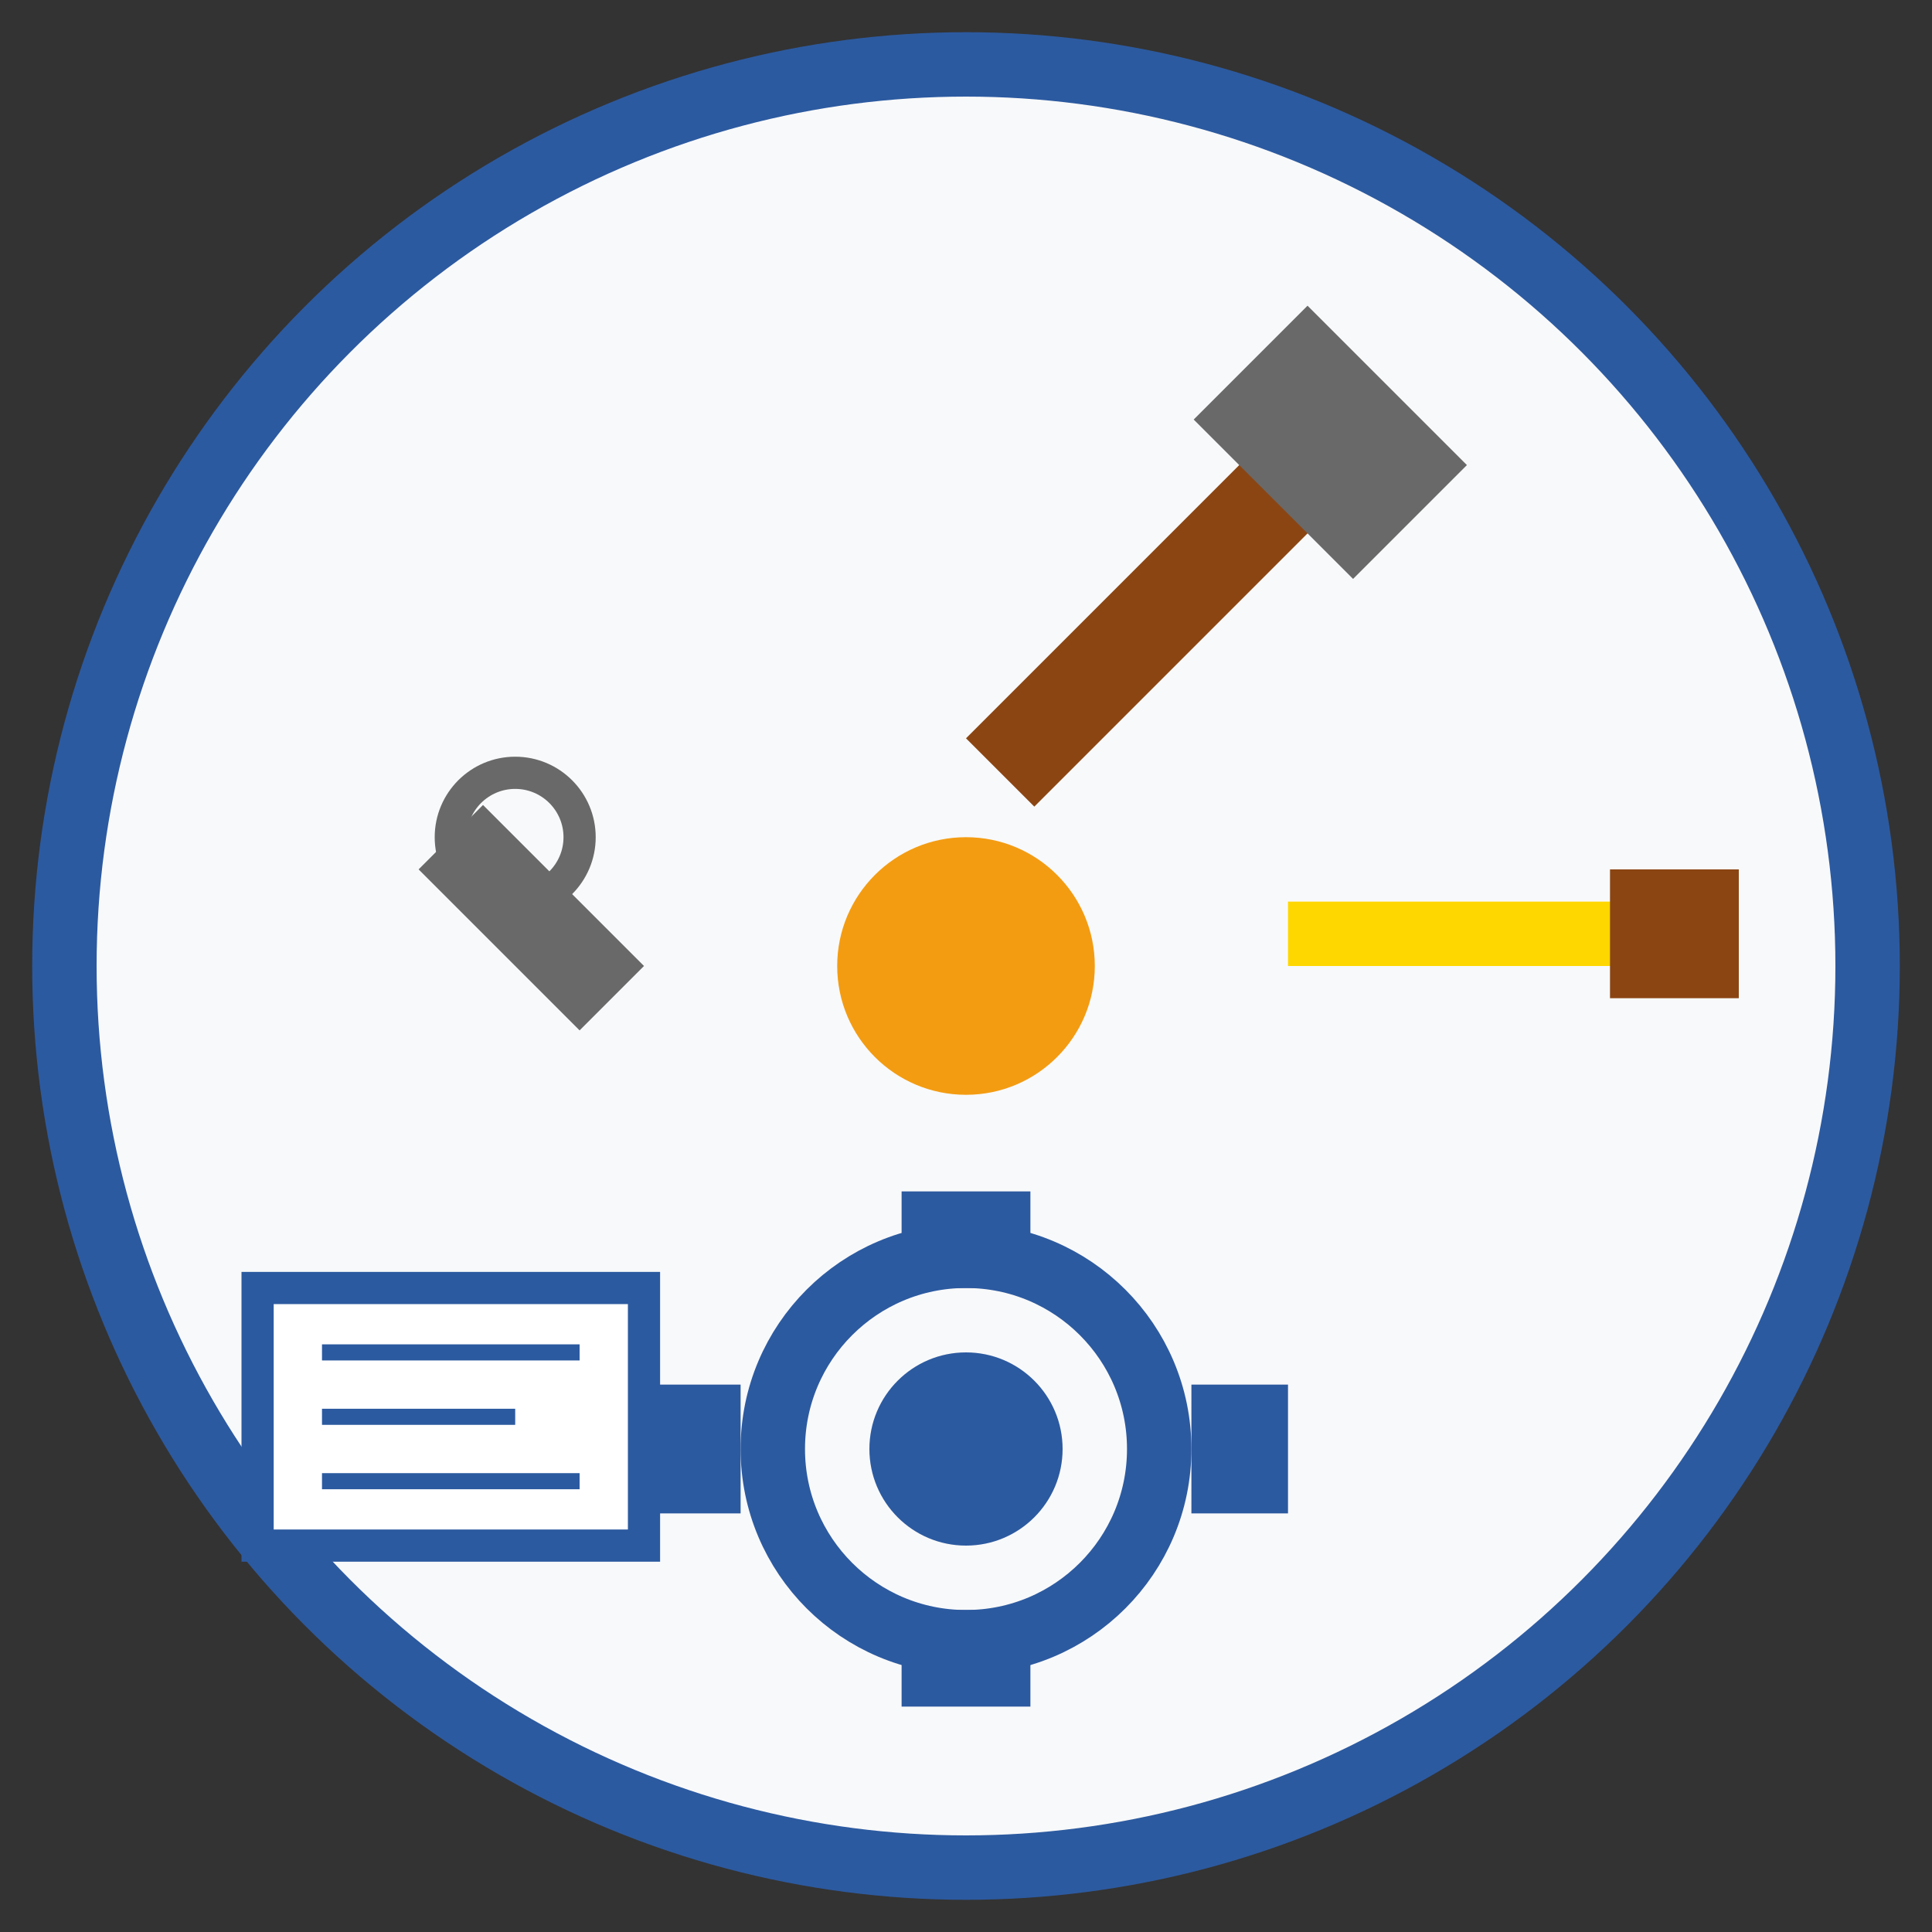
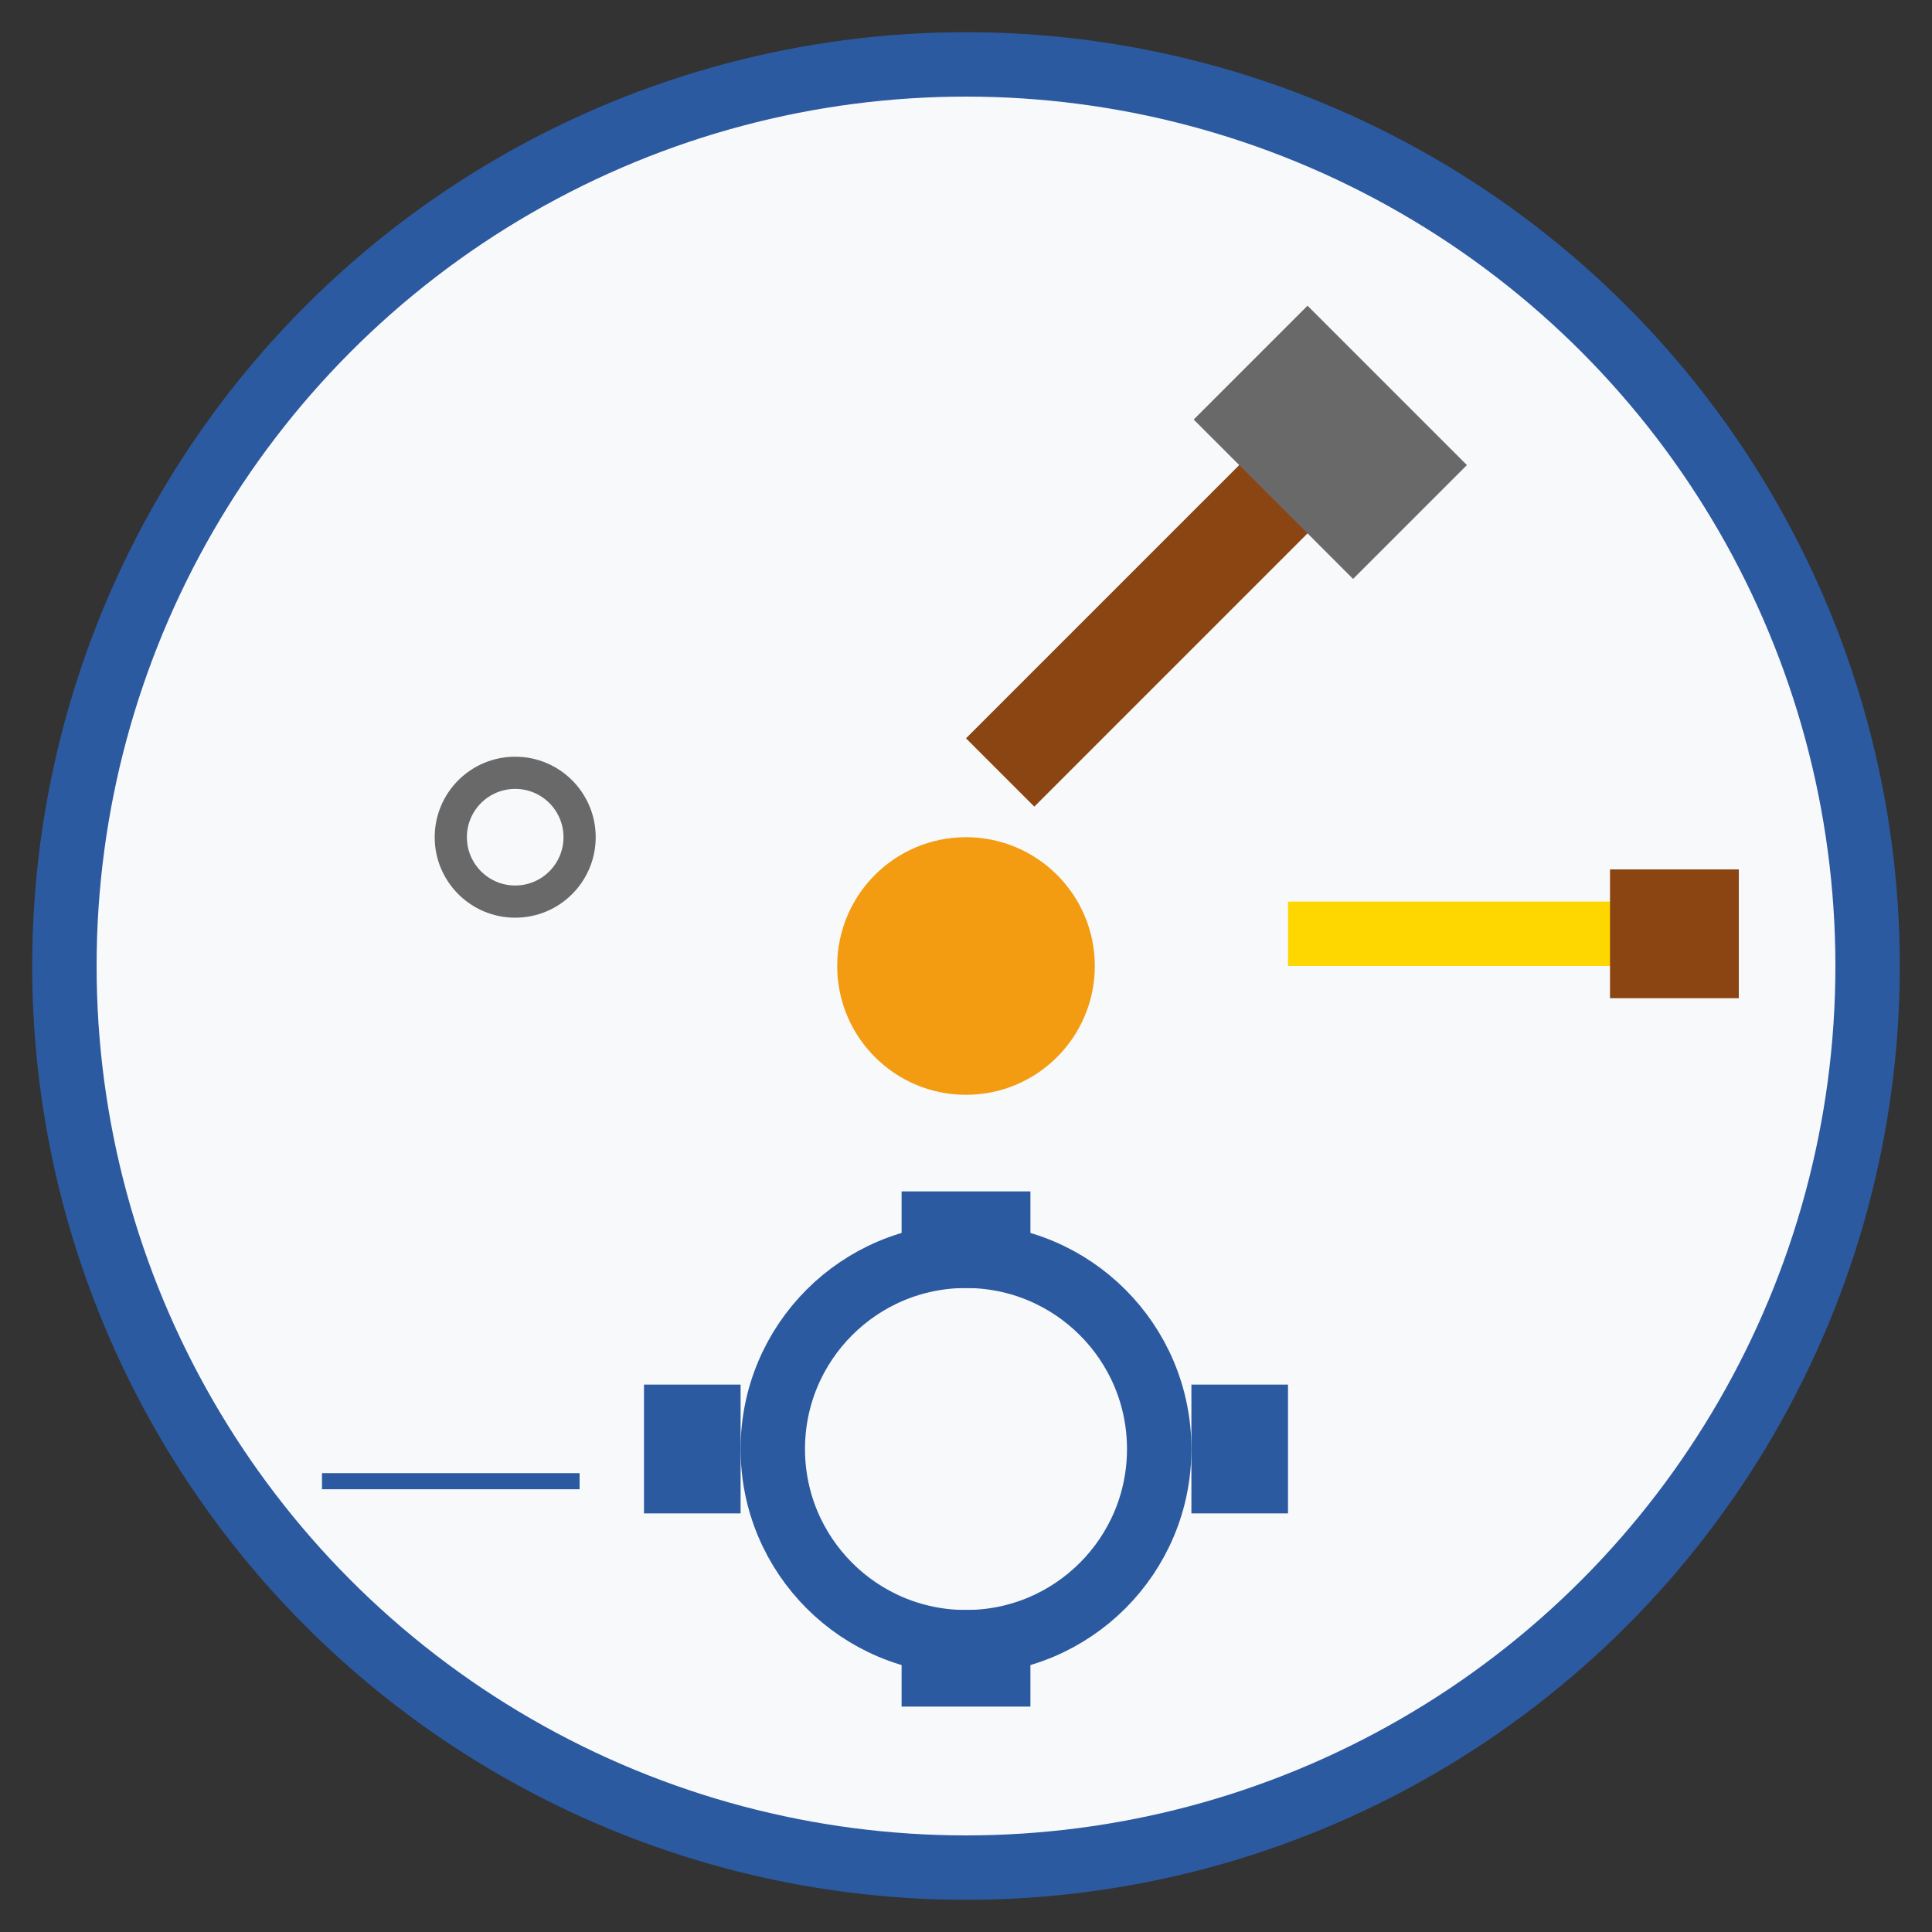
<svg xmlns="http://www.w3.org/2000/svg" width="60" height="60" viewBox="0 0 60 60" fill="none">
  <rect x="0" y="0" width="60" height="60" fill="#333333" stroke="none" />
  <circle cx="30" cy="30" r="28" fill="#f8f9fa" stroke="#2c5aa0" stroke-width="2" />
  <rect x="25" y="10" width="3" height="15" fill="#8b4513" transform="rotate(45 30 30)" />
  <rect x="23" y="8" width="7" height="5" fill="#696969" transform="rotate(45 30 30)" />
-   <path d="M15 25 L20 30 L18 32 L13 27 Z" fill="#696969" />
  <circle cx="16" cy="26" r="2" fill="none" stroke="#696969" stroke-width="1" />
  <rect x="40" y="28" width="12" height="2" fill="#ffd700" />
  <rect x="50" y="27" width="4" height="4" fill="#8b4513" />
  <circle cx="30" cy="45" r="6" fill="none" stroke="#2c5aa0" stroke-width="2" />
-   <circle cx="30" cy="45" r="3" fill="#2c5aa0" />
  <rect x="28" y="37" width="4" height="3" fill="#2c5aa0" />
  <rect x="28" y="50" width="4" height="3" fill="#2c5aa0" />
  <rect x="37" y="43" width="3" height="4" fill="#2c5aa0" />
  <rect x="20" y="43" width="3" height="4" fill="#2c5aa0" />
-   <rect x="8" y="40" width="12" height="8" fill="#ffffff" stroke="#2c5aa0" stroke-width="1" />
-   <line x1="10" y1="42" x2="18" y2="42" stroke="#2c5aa0" stroke-width="0.5" />
-   <line x1="10" y1="44" x2="16" y2="44" stroke="#2c5aa0" stroke-width="0.5" />
  <line x1="10" y1="46" x2="18" y2="46" stroke="#2c5aa0" stroke-width="0.5" />
  <circle cx="30" cy="30" r="4" fill="#f39c12" />
</svg>